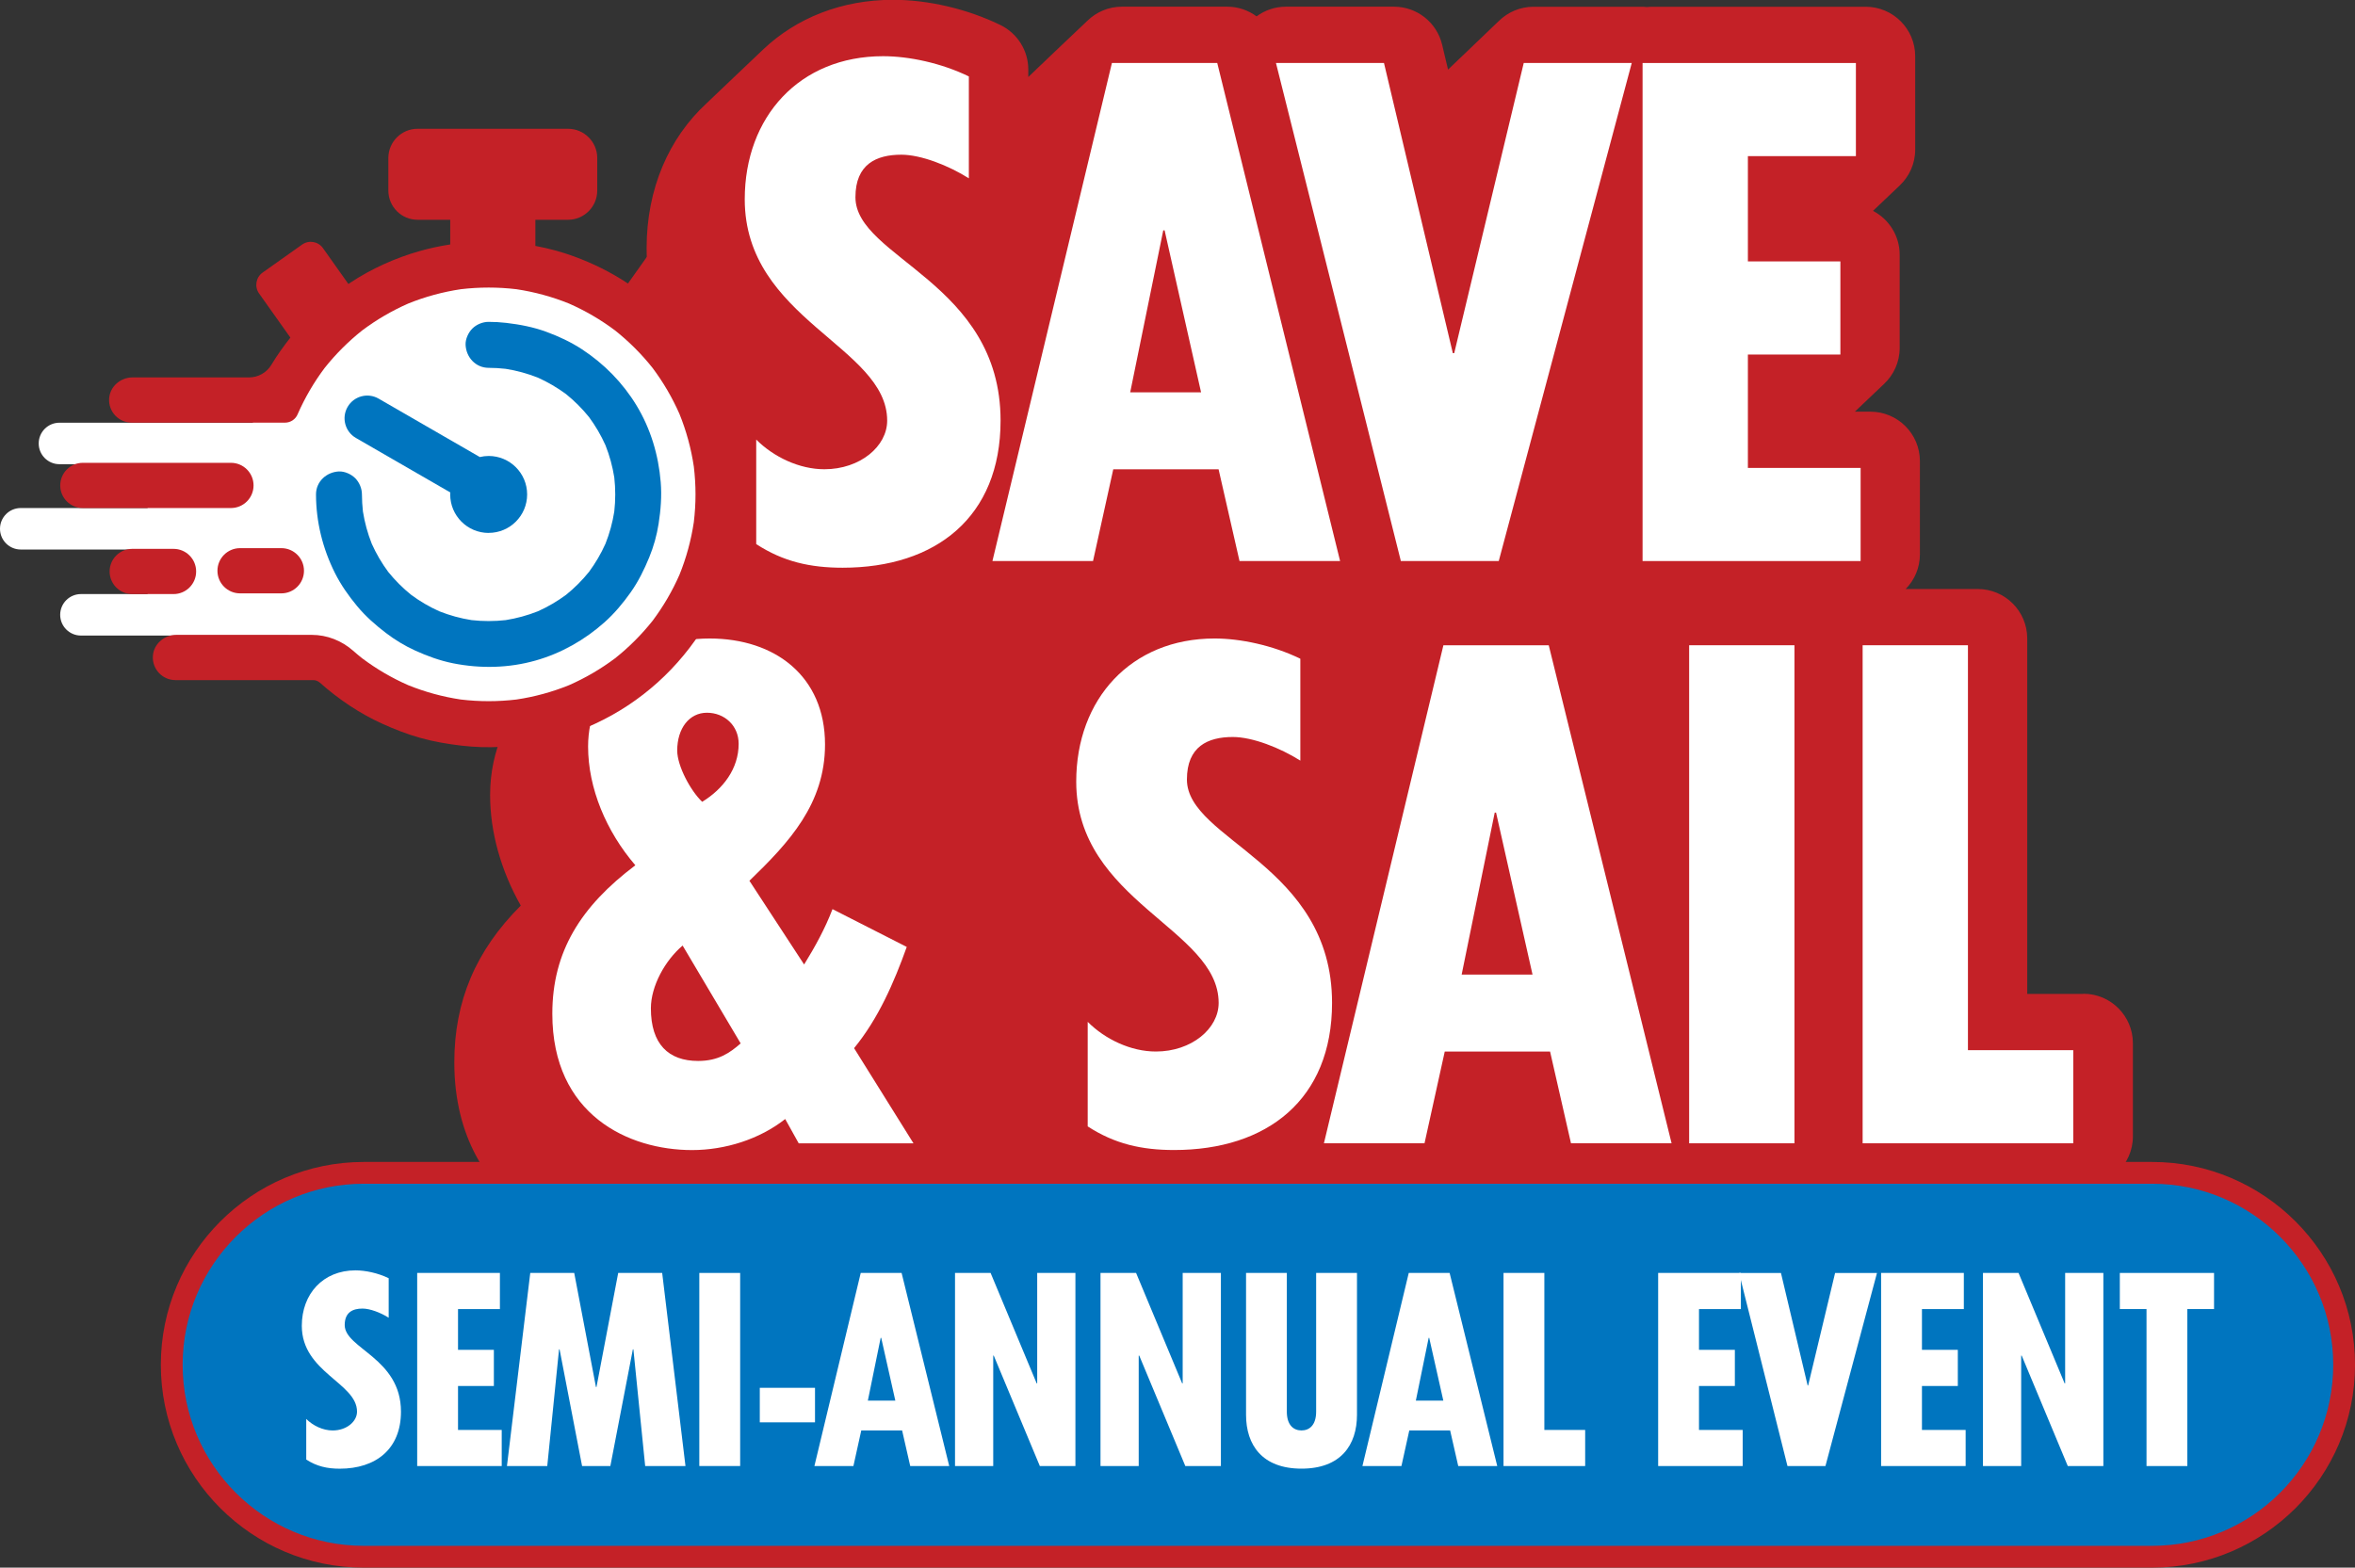
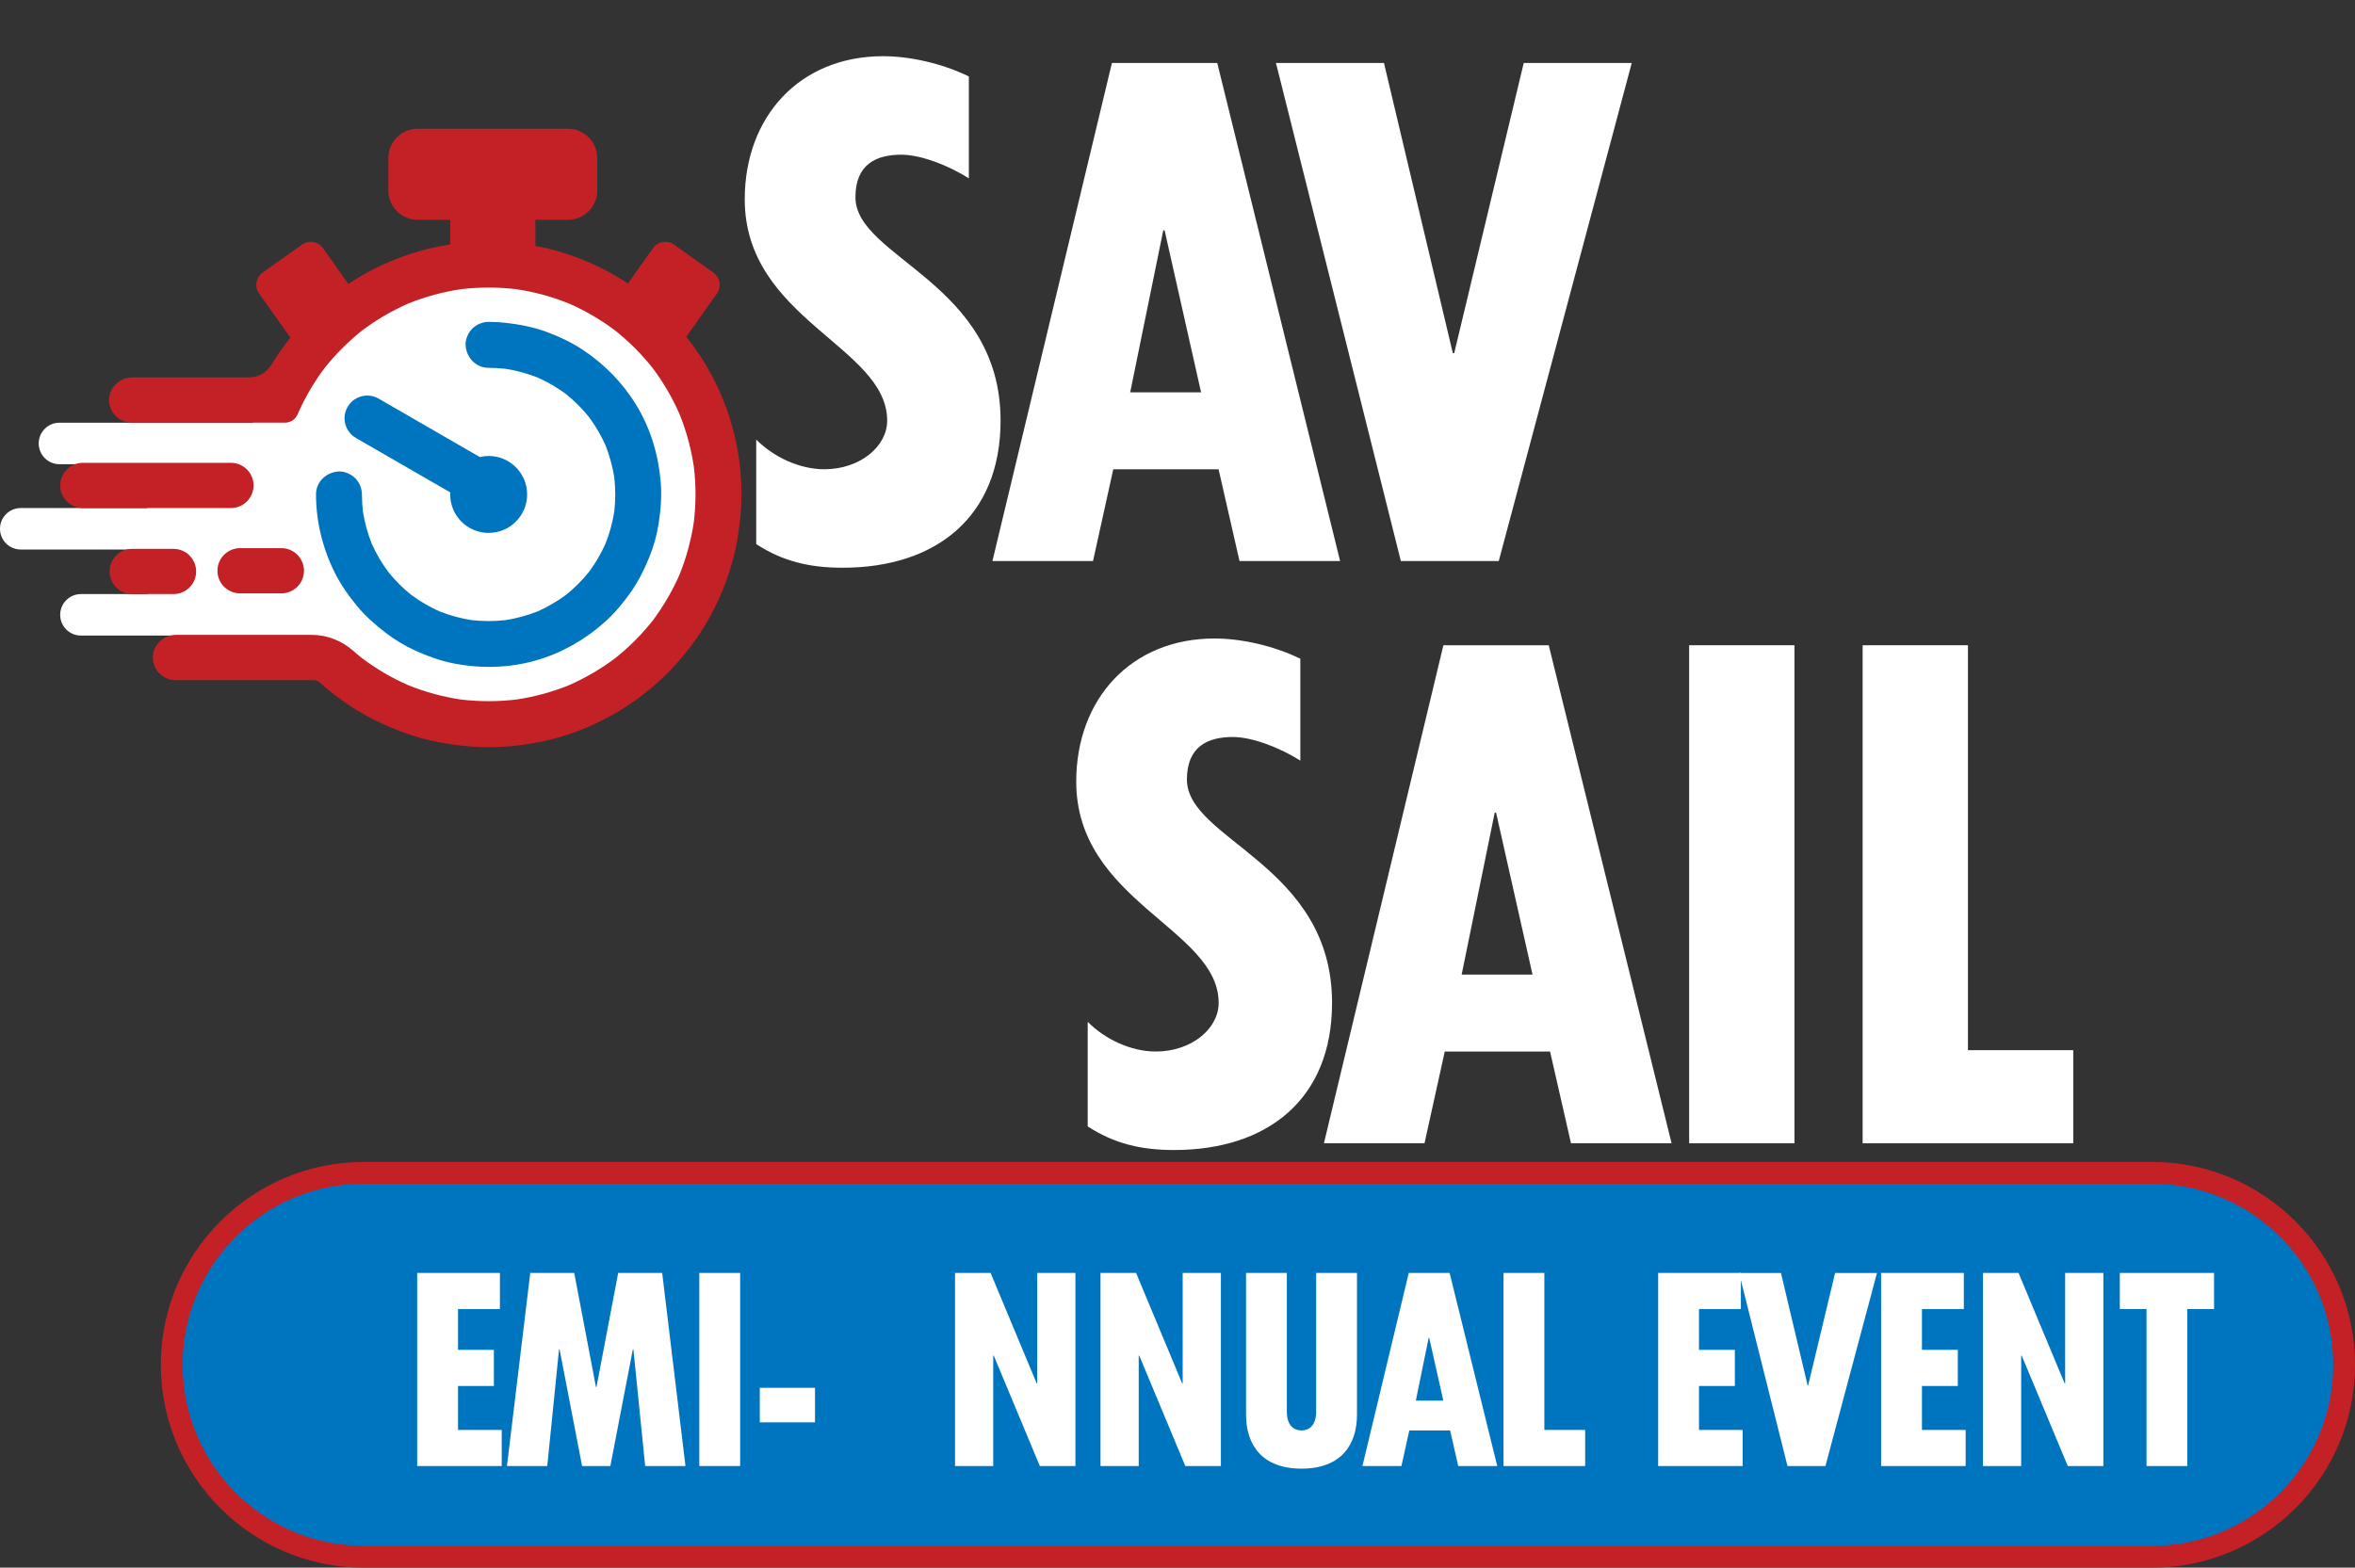
<svg xmlns="http://www.w3.org/2000/svg" id="Layer_2" data-name="Layer 2" viewBox="0 0 923.79 615.1">
  <rect x="0" y="0" width="923.79" height="615.1" fill="#333333" stroke="none" />
  <defs>
    <style>
      .cls-1 {
        fill: #c42127;
      }

      .cls-2 {
        fill: #0075bf;
      }

      .cls-3 {
        fill: #fff;
      }
    </style>
  </defs>
  <g id="Layer_2-2" data-name="Layer 2">
    <g>
-       <path class="cls-1" d="M817.11,389.99h-21.89v-139.46c0-10.73-8.7-19.42-19.42-19.42h-28.26c3.45-3.51,5.58-8.31,5.58-13.62v-36.54c0-10.73-8.7-19.42-19.42-19.42h-6.09c.09-.09.17-.17.26-.26.19-.18.38-.35.56-.53.19-.18.38-.35.56-.53.19-.18.38-.35.56-.53.19-.18.38-.35.56-.53.19-.18.38-.35.56-.54.19-.18.38-.35.56-.53.19-.18.38-.35.56-.53.19-.18.39-.36.57-.54.19-.18.38-.35.55-.53.19-.18.38-.35.56-.53.19-.18.38-.35.56-.53.19-.18.38-.35.56-.54.19-.18.38-.35.56-.53.19-.18.38-.35.56-.53.19-.18.38-.35.56-.53.19-.18.39-.36.57-.54.19-.18.38-.35.55-.53.19-.18.38-.35.56-.53.19-.18.38-.35.56-.53.19-.18.38-.35.56-.54,3.76-3.54,6.11-8.55,6.11-14.12v-36.54c0-7.49-4.25-13.98-10.46-17.22.12-.12.24-.23.36-.35.19-.18.38-.35.56-.53.19-.18.38-.35.56-.53.19-.18.38-.35.56-.54.19-.18.38-.35.56-.53.19-.18.38-.35.56-.53.19-.18.39-.36.57-.54.19-.18.38-.35.55-.53.19-.18.38-.35.56-.53.19-.18.38-.35.56-.53.19-.18.38-.35.56-.54.19-.18.38-.35.56-.53.19-.18.38-.35.56-.53.19-.18.38-.35.56-.53.19-.18.39-.36.57-.54.19-.18.38-.35.55-.53.19-.18.38-.35.56-.53.19-.18.38-.35.56-.53.19-.18.38-.35.56-.54,3.76-3.54,6.11-8.55,6.11-14.12V22.07c0-10.73-8.7-19.42-19.42-19.42h-83.68c-.71,0-1.42.04-2.11.12-.7-.08-1.41-.12-2.13-.12h-42.37c-5.23,0-10.06,2.1-13.59,5.57-.19.17-.37.35-.55.52-.2.18-.38.36-.57.54-.19.17-.37.35-.55.53-.19.18-.38.36-.57.54-.19.17-.37.35-.55.53-.19.17-.38.35-.56.54-.19.17-.38.36-.56.54-.19.17-.37.35-.55.53-.19.17-.38.35-.56.53-.19.17-.38.35-.56.54-.19.17-.38.36-.56.54-.19.17-.38.36-.56.54-.19.17-.37.34-.55.52-.2.18-.38.36-.57.54-.19.17-.37.35-.55.53-.19.17-.38.35-.56.53-.19.17-.38.35-.56.54-.19.17-.38.36-.56.54-.19.17-.37.35-.55.53-.19.17-.38.36-.56.54-.19.17-.38.36-.56.54-.19.17-.37.35-.55.53-.19.17-.38.36-.56.54-.19.17-.37.35-.55.52-.2.18-.38.36-.57.54-.19.17-.37.35-.55.53-.19.17-.38.35-.56.53-.19.18-.38.36-.57.54-.19.17-.37.35-.55.53-.19.17-.38.36-.56.54-.19.17-.37.35-.55.52-.2.18-.38.36-.57.54-.19.17-.37.35-.55.53-.19.17-.38.36-.56.54-.19.17-.37.35-.55.52-.15.13-.29.27-.43.4l-2.31-9.73c-2.08-8.76-9.9-14.94-18.9-14.94h-42.37c-4.2,0-8.23,1.36-11.53,3.8-3.25-2.4-7.25-3.8-11.51-3.8h-41.31c-5.23,0-10.05,2.1-13.59,5.57-.19.17-.37.35-.55.53-.19.17-.38.36-.57.54-.19.17-.38.35-.56.53-.19.18-.38.36-.57.54-.19.17-.37.35-.55.52-.19.17-.38.36-.57.54-.19.17-.38.35-.56.53-.19.17-.38.35-.56.53-.19.17-.37.35-.55.53-.19.17-.38.36-.57.54-.19.17-.38.35-.56.53-.19.18-.38.36-.57.54-.19.17-.37.35-.55.52-.19.17-.38.36-.57.54-.19.17-.38.35-.56.53-.19.17-.37.35-.55.53-.19.17-.38.36-.57.54-.19.17-.38.35-.56.53-.19.17-.38.35-.56.53-.19.17-.38.35-.56.54-.19.17-.38.35-.56.53-.19.17-.38.35-.56.53-.19.17-.38.35-.56.53-.19.17-.37.35-.55.53-.19.17-.38.36-.57.54-.19.17-.38.35-.56.53-.19.17-.37.35-.55.53-.2.18-.38.36-.57.55-.19.17-.37.35-.55.53-.19.17-.38.35-.56.53-.19.17-.37.35-.55.53-.19.17-.38.36-.57.54-.19.17-.38.35-.56.53-.19.17-.38.35-.56.53-.19.17-.37.35-.55.53-.2.18-.38.36-.57.55-.19.17-.37.35-.55.53-.19.17-.38.35-.56.53-.19.17-.37.35-.55.53-.19.17-.38.36-.57.54-.25.23-.49.47-.73.71v-2.93c0-7.42-4.23-14.2-10.91-17.46-12.91-6.3-28.27-9.91-42.14-9.91-20.25,0-37.87,7.16-50.8,19.34-.19.17-.37.35-.55.53-.19.18-.38.36-.57.54-.19.17-.37.36-.56.53-.19.18-.38.36-.57.54-.18.17-.36.35-.54.52-.19.18-.38.36-.57.54-.19.17-.37.36-.56.53-.19.17-.37.36-.56.53-.19.17-.37.35-.55.53-.19.18-.38.36-.57.54-.19.17-.37.36-.56.53-.19.18-.38.36-.57.54-.18.17-.36.35-.54.52-.19.18-.38.36-.57.54-.19.17-.37.36-.56.53-.19.17-.37.35-.55.53-.19.18-.38.36-.57.54-.19.17-.37.36-.56.53-.19.17-.37.36-.56.53-.19.18-.37.36-.56.54-.19.17-.37.36-.56.53-.19.17-.37.36-.56.53-.19.17-.37.36-.56.53-.19.17-.37.35-.55.53-.19.18-.38.36-.57.54-.19.17-.37.36-.56.53-.19.17-.37.35-.55.53-.2.18-.39.37-.58.55-.19.17-.37.35-.55.53-.19.17-.37.36-.56.53-.19.17-.37.35-.55.53-.19.18-.38.36-.57.54-.19.17-.37.36-.56.53-.19.17-.37.36-.56.53-.19.17-.37.35-.55.53-.2.18-.39.37-.58.55-.19.17-.37.35-.55.53-.19.17-.37.36-.56.53-.19.17-.37.35-.55.53-.19.18-.38.36-.57.54-14.67,13.52-23.47,33.43-23.47,56.75,0,29.14,15.61,47.57,30.5,61.16-.03.03-.06.07-.1.1-.19.18-.39.36-.57.55-.19.17-.37.35-.55.53-.19.18-.38.36-.56.54-.19.17-.37.34-.55.52-.19.18-.39.36-.57.55-.19.17-.37.35-.55.53-.19.18-.38.36-.57.54-.19.17-.37.35-.55.52-.19.18-.38.35-.56.54-.19.18-.38.36-.56.54-.19.17-.37.34-.55.52-.19.18-.39.36-.57.55-.19.17-.37.35-.55.53-.19.18-.38.36-.56.54-.19.17-.38.35-.56.53-.19.17-.38.35-.56.53-.19.18-.38.36-.56.54-.19.17-.37.35-.55.53-.19.17-.38.35-.56.53-.19.18-.38.35-.56.54-.19.18-.38.36-.56.54-.19.17-.37.34-.55.52-.2.18-.39.36-.58.55-.19.17-.37.35-.56.53-.19.17-.37.35-.55.53-.19.17-.38.35-.56.53-.19.18-.38.35-.56.54-.19.18-.38.36-.56.54-.19.17-.37.35-.55.53-.19.17-.38.35-.56.53-.19.18-.38.36-.57.55-.19.17-.37.35-.55.53-.19.18-.38.36-.56.54-.19.17-.37.34-.55.52-.19.18-.39.36-.57.55-3.93,3.61-6.29,8.76-6.29,14.3v40.55c-9.33,3.11-17.56,8.02-24.26,14.32-.19.17-.37.35-.55.53-.19.18-.38.36-.57.54-.19.17-.37.36-.56.53-.19.18-.38.36-.57.54-.18.17-.36.35-.54.52-.19.18-.38.36-.57.54-.19.17-.37.36-.56.53-.19.17-.37.36-.56.53-.19.17-.37.35-.55.53-.19.18-.38.36-.57.54-.19.17-.37.36-.56.53-.19.18-.38.36-.57.54-.18.17-.36.35-.54.52-.19.18-.38.36-.57.54-.19.17-.37.36-.56.53-.19.17-.37.35-.55.53-.19.18-.38.36-.57.54-.19.17-.37.36-.56.53-.19.17-.37.36-.56.53-.19.18-.37.36-.56.54-.19.17-.37.36-.56.53-.19.17-.37.36-.56.53-.19.17-.37.36-.56.53-.19.17-.37.35-.55.53-.19.18-.38.36-.57.54-.19.17-.37.36-.56.53-.19.17-.37.35-.55.53-.2.18-.39.37-.58.55-.19.17-.36.35-.55.52-.19.17-.37.36-.56.53-.19.17-.37.35-.55.53-.19.18-.38.36-.57.54-.19.17-.37.36-.56.53-.19.17-.37.36-.56.53-.19.17-.37.35-.55.53-.2.18-.39.37-.58.55-.19.17-.36.35-.55.52-.19.17-.37.36-.56.53-.19.17-.37.35-.55.53-.19.18-.38.36-.57.54-12.04,11.05-19.28,26.52-19.28,44.18,0,14.56,4.27,29.67,12.03,43.36-17.71,17.68-26.07,37.58-26.07,61.5,0,30.31,13.82,47.65,25.42,56.85,13.05,10.36,30.38,16.06,48.82,16.06,10.59,0,21.19-2.14,30.82-6.08,3.19,2.2,7.02,3.43,11.02,3.43h45.02c5.12,0,9.93-2.02,13.5-5.48.19-.17.37-.35.55-.53.19-.17.38-.36.57-.54.19-.17.37-.35.56-.53.32-.29.63-.59.94-.9.06-.06.12-.11.18-.17.19-.17.38-.36.57-.54.19-.17.37-.35.56-.53.19-.17.37-.35.56-.53.19-.17.37-.35.55-.53.19-.17.38-.36.57-.54.19-.17.37-.35.56-.53.32-.29.63-.59.94-.9.06-.06.12-.11.18-.17.19-.17.38-.36.57-.54.19-.17.37-.35.56-.53.19-.17.37-.35.55-.53.19-.17.38-.36.57-.54.19-.17.37-.35.56-.53.19-.17.37-.35.56-.53.19-.17.38-.36.56-.54.19-.17.37-.35.56-.53.03-.03.05-.05.08-.08h25.91c1.52,2.8,3.73,5.23,6.48,7.02,13.02,8.46,27.15,12.41,44.48,12.41s31.48-3.49,43.65-9.91c3.68,4.58,9.25,7.26,15.13,7.26h39.46c5.27,0,10.12-2.13,13.67-5.64.19-.17.37-.35.55-.53.19-.18.38-.36.57-.54.19-.17.38-.35.56-.53.19-.18.38-.36.57-.54.19-.17.37-.35.55-.52.19-.18.38-.36.57-.54.19-.17.38-.35.56-.53.19-.17.38-.35.56-.53.19-.17.37-.35.55-.53.19-.18.38-.36.57-.54.19-.17.38-.35.56-.53.19-.18.38-.36.57-.54.19-.17.37-.35.55-.52.19-.18.38-.36.57-.54.19-.17.38-.35.56-.53.19-.17.37-.35.55-.53.19-.18.38-.36.57-.54.19-.17.38-.35.56-.53.19-.17.38-.35.56-.53.19-.17.38-.35.56-.53.16-.15.32-.3.48-.45h12.81l.38,1.67c2.01,8.84,9.87,15.1,18.94,15.1h39.46c1.18,0,2.34-.11,3.48-.32,1.11.2,2.24.32,3.41.32h41.31c5.19,0,9.89-2.05,13.37-5.36,3.48,3.31,8.18,5.36,13.37,5.36h82.62c5.43,0,10.34-2.24,13.87-5.84.19-.18.38-.35.56-.53.19-.18.38-.35.56-.54.19-.18.38-.35.56-.53.19-.18.38-.35.56-.54.18-.17.37-.34.55-.52.19-.18.38-.35.56-.54.19-.18.38-.35.56-.53.19-.18.38-.35.56-.53.19-.18.38-.35.56-.53.19-.18.38-.35.56-.54.19-.18.38-.35.56-.53.19-.18.38-.35.56-.54.18-.17.37-.34.55-.52.19-.18.38-.35.56-.54.19-.18.38-.35.56-.53.19-.18.38-.35.56-.53.19-.18.38-.35.56-.54.19-.18.38-.35.56-.53.19-.18.38-.35.56-.53.19-.18.38-.35.56-.53.19-.18.38-.35.56-.53.19-.18.38-.35.56-.53.19-.18.38-.35.56-.53.19-.18.38-.35.56-.53.19-.18.38-.35.56-.54.19-.18.38-.35.56-.53.19-.18.38-.35.56-.53.19-.18.39-.36.57-.54.19-.18.38-.35.55-.53.19-.18.38-.35.56-.53.19-.18.38-.35.56-.53.19-.18.38-.35.56-.54.19-.18.38-.35.56-.53.19-.18.38-.35.56-.53.19-.18.38-.35.56-.53.19-.18.39-.36.57-.54.19-.18.38-.35.55-.53.19-.18.38-.35.56-.53.19-.18.38-.35.56-.53.19-.18.38-.35.56-.54,3.76-3.54,6.11-8.55,6.11-14.12v-36.54c0-10.73-8.7-19.42-19.42-19.42Z" />
      <rect class="cls-2" x="67.36" y="460.2" width="852.15" height="150.63" rx="75.31" ry="75.31" />
      <path class="cls-1" d="M844.2,615.1H142.68c-43.89,0-79.59-35.7-79.59-79.59s35.7-79.59,79.59-79.59h701.53c43.89,0,79.59,35.7,79.59,79.59s-35.7,79.59-79.59,79.59ZM142.68,464.47c-39.17,0-71.04,31.87-71.04,71.04s31.87,71.04,71.04,71.04h701.53c39.17,0,71.04-31.87,71.04-71.04s-31.87-71.04-71.04-71.04H142.68Z" />
      <g>
        <g>
-           <path class="cls-3" d="M120.13,556.76c2.67,2.67,6.57,4.52,10.37,4.52,5.44,0,9.55-3.49,9.55-7.39,0-11.29-21.66-15.4-21.66-33.67,0-12.52,8.32-21.76,21.04-21.76,3.9,0,8.83,1.03,13.04,3.08v15.5c-3.08-1.95-7.29-3.59-10.27-3.59-3.8,0-6.98,1.44-6.98,6.47,0,9.24,22.07,12.93,22.07,33.98,0,14.68-9.86,22.38-24.02,22.38-4.93,0-9.03-.92-13.14-3.59v-15.91Z" />
          <path class="cls-3" d="M163.66,499.47h32.44v14.17h-16.43v16.01h14.06v14.17h-14.06v17.25h17.14v14.17h-33.16v-75.76Z" />
          <path class="cls-3" d="M225.25,499.47l8.52,44.76h.21l8.52-44.76h17.25l9.14,75.76h-15.81l-4.62-45.79h-.21l-8.83,45.79h-11.09l-8.83-45.79h-.21l-4.62,45.79h-15.81l9.14-75.76h17.25Z" />
          <path class="cls-3" d="M274.32,575.23v-75.76h16.02v75.76h-16.02Z" />
          <path class="cls-3" d="M319.7,558.09h-21.66v-13.55h21.66v13.55Z" />
-           <path class="cls-3" d="M353.67,499.47l18.68,75.76h-15.3l-3.18-13.96h-16.02l-3.08,13.96h-15.3l18.17-75.76h16.01ZM351.21,549.57l-5.54-24.64h-.21l-5.03,24.64h10.78Z" />
          <path class="cls-3" d="M388.58,499.47l18.07,43.32h.21v-43.32h14.99v75.76h-13.96l-18.07-43.32h-.21v43.32h-14.99v-75.76h13.96Z" />
          <path class="cls-3" d="M445.65,499.47l18.07,43.32h.21v-43.32h14.99v75.76h-13.96l-18.07-43.32h-.21v43.32h-14.99v-75.76h13.96Z" />
          <path class="cls-3" d="M504.78,499.47v54.41c0,5.34,2.67,7.39,5.75,7.39s5.75-2.05,5.75-7.39v-54.41h16.02v55.64c0,11.91-6.37,21.15-21.76,21.15s-21.76-9.24-21.76-21.15v-55.64h16.01Z" />
          <path class="cls-3" d="M568.64,499.47l18.68,75.76h-15.3l-3.18-13.96h-16.02l-3.08,13.96h-15.3l18.17-75.76h16.01ZM566.17,549.57l-5.54-24.64h-.21l-5.03,24.64h10.78Z" />
          <path class="cls-3" d="M589.78,575.23v-75.76h16.02v61.6h16.01v14.17h-32.03Z" />
          <path class="cls-3" d="M650.45,499.47h32.44v14.17h-16.43v16.01h14.07v14.17h-14.07v17.25h17.14v14.17h-33.16v-75.76Z" />
          <path class="cls-3" d="M709.07,543.62h.21l10.57-44.14h16.43l-20.22,75.76h-14.89l-18.99-75.76h16.43l10.47,44.14Z" />
          <path class="cls-3" d="M737.91,499.47h32.44v14.17h-16.43v16.01h14.07v14.17h-14.07v17.25h17.14v14.17h-33.16v-75.76Z" />
          <path class="cls-3" d="M791.81,499.47l18.07,43.32h.21v-43.32h14.99v75.76h-13.96l-18.07-43.32h-.21v43.32h-14.99v-75.76h13.96Z" />
          <path class="cls-3" d="M858.02,513.64v61.6h-16.01v-61.6h-10.47v-14.17h36.96v14.17h-10.47Z" />
        </g>
        <g>
          <path class="cls-3" d="M296.63,172.47c6.88,6.88,16.95,11.65,26.75,11.65,14.03,0,24.63-9,24.63-19.07,0-29.13-55.87-39.72-55.87-86.86,0-32.31,21.45-56.14,54.28-56.14,10.06,0,22.77,2.65,33.63,7.94v39.98c-7.94-5.03-18.8-9.27-26.48-9.27-9.8,0-18.01,3.71-18.01,16.68,0,23.83,56.93,33.36,56.93,87.65,0,37.87-25.42,57.73-61.96,57.73-12.71,0-23.3-2.38-33.89-9.27v-41.04Z" />
          <path class="cls-3" d="M477.49,24.72l48.19,195.42h-39.46l-8.21-36.01h-41.31l-7.94,36.01h-39.46l46.87-195.42h41.31ZM471.14,153.94l-14.3-63.55h-.53l-12.97,63.55h27.8Z" />
          <path class="cls-3" d="M569.91,138.58h.53l27.27-113.86h42.37l-52.17,195.42h-38.4l-48.99-195.42h42.37l27.01,113.86Z" />
-           <path class="cls-3" d="M644.33,24.72h83.68v36.54h-42.37v41.31h36.28v36.54h-36.28v44.49h44.22v36.54h-85.53V24.72Z" />
-           <path class="cls-3" d="M315.44,378.43c4.24-6.88,8.21-14.04,11.12-21.71l29.13,14.83c-5.03,14.03-11.12,28.07-20.66,39.72l23.3,37.34h-45.02l-5.3-9.53c-10.06,7.94-23.57,12.18-36.54,12.18-24.89,0-54.81-13.77-54.81-53.49,0-24.36,11.12-42.1,32.57-58.26-11.39-13.24-18.54-30.19-18.54-46.61,0-24.1,19.59-42.37,47.66-42.37,25.69,0,45.28,14.83,45.28,41.57,0,23.3-14.04,38.4-29.66,53.49l21.45,32.84ZM267.77,371.01c-6.88,5.83-12.45,15.89-12.45,24.63,0,14.03,6.88,20.65,18.54,20.65,7.94,0,12.45-3.18,16.68-6.88l-22.77-38.4ZM289.75,291.84c0-7.15-5.56-12.18-12.45-12.18s-11.65,6.09-11.65,14.83c0,6.09,5.3,15.89,9.8,20.12,8.21-5.03,14.3-12.98,14.3-22.77Z" />
          <path class="cls-3" d="M426.66,400.94c6.88,6.88,16.95,11.65,26.75,11.65,14.03,0,24.63-9,24.63-19.07,0-29.13-55.87-39.72-55.87-86.85,0-32.31,21.45-56.14,54.28-56.14,10.06,0,22.77,2.65,33.63,7.94v39.98c-7.94-5.03-18.8-9.27-26.48-9.27-9.8,0-18.01,3.71-18.01,16.68,0,23.83,56.93,33.36,56.93,87.65,0,37.87-25.42,57.73-61.96,57.73-12.71,0-23.3-2.38-33.89-9.27v-41.04Z" />
          <path class="cls-3" d="M607.52,253.18l48.19,195.42h-39.46l-8.21-36.01h-41.31l-7.94,36.01h-39.46l46.87-195.42h41.31ZM601.16,382.4l-14.3-63.55h-.53l-12.97,63.55h27.8Z" />
          <path class="cls-3" d="M662.6,448.6v-195.42h41.31v195.42h-41.31Z" />
          <path class="cls-3" d="M730.65,448.6v-195.42h41.31v158.88h41.31v36.54h-82.62Z" />
        </g>
      </g>
      <g>
        <path class="cls-3" d="M191.68,96.7c-43.79,0-80.76,29.18-92.53,69.16H23.32c-4.5,0-8.14,3.65-8.14,8.14s3.65,8.14,8.14,8.14h34.58v17.2H8.14c-4.5,0-8.14,3.65-8.14,8.14s3.65,8.14,8.14,8.14h49.75v17.48h-26.14c-4.5,0-8.14,3.65-8.14,8.14s3.65,8.14,8.14,8.14h81.55c17.51,24.35,46.08,40.21,78.36,40.21,53.27,0,96.45-43.18,96.45-96.45s-43.18-96.45-96.45-96.45Z" />
        <g>
          <path class="cls-2" d="M132.98,184.98c-4.88.22-9.03,3.96-9.02,9.02.02,10.74,2.62,21.26,7.43,30.84,2.34,4.67,5.35,8.94,8.68,12.96,3.31,4,7.15,7.37,11.26,10.52,3.57,2.73,7.42,5.07,11.51,6.93,4.81,2.19,9.75,3.99,14.94,5.02,10.7,2.12,21.81,1.89,32.33-1.1,10.05-2.85,19.25-8.07,27.03-15.01,3.88-3.46,7.23-7.47,10.23-11.7,3.03-4.28,5.3-8.9,7.29-13.73,1.75-4.25,2.99-8.7,3.7-13.24.84-5.43,1.27-10.86.82-16.34-.87-10.63-3.96-20.96-9.51-30.1-5.37-8.85-12.73-16.34-21.38-22-4.36-2.85-9.11-5.07-14-6.86-5.09-1.87-10.34-2.87-15.71-3.5-2.3-.27-4.61-.4-6.92-.4-2.31,0-4.75,1.01-6.38,2.64-1.56,1.56-2.74,4.13-2.64,6.38.22,4.89,3.96,9.01,9.02,9.02,2.24,0,4.47.14,6.69.39,4.33.68,8.57,1.84,12.65,3.46,3.91,1.75,7.61,3.92,11.05,6.46,3.31,2.67,6.33,5.69,9,9,2.54,3.44,4.71,7.14,6.46,11.05,1.62,4.07,2.77,8.31,3.46,12.64.5,4.45.5,8.94,0,13.38-.68,4.33-1.84,8.57-3.46,12.64-1.75,3.91-3.92,7.61-6.46,11.05-2.67,3.31-5.69,6.33-9,9-3.44,2.54-7.14,4.71-11.05,6.46-4.08,1.62-8.31,2.77-12.64,3.46-4.45.5-8.94.5-13.38,0-4.33-.68-8.57-1.84-12.64-3.46-3.91-1.75-7.61-3.92-11.05-6.46-3.31-2.67-6.33-5.69-9-9-2.54-3.44-4.71-7.14-6.46-11.05-1.62-4.08-2.77-8.32-3.46-12.65-.25-2.22-.38-4.45-.39-6.69,0-2.32-1-4.74-2.64-6.38-1.56-1.56-4.13-2.74-6.38-2.64Z" />
          <path class="cls-2" d="M191.69,209.09c8.34,0,15.09-6.76,15.09-15.09s-6.76-15.09-15.09-15.09c-1.2,0-2.35.15-3.47.42l-39.7-22.92c-4.26-2.46-9.71-1-12.17,3.26h0c-2.46,4.26-1,9.71,3.26,12.17l37.03,21.38c-.01.27-.04.53-.04.8,0,8.34,6.76,15.09,15.09,15.09Z" />
        </g>
      </g>
      <g>
        <path class="cls-1" d="M85.3,223.95c0,4.9,3.97,8.87,8.87,8.87h16.2c4.9,0,8.87-3.97,8.87-8.87s-3.97-8.87-8.87-8.87h-16.2c-4.9,0-8.87,3.97-8.87,8.87Z" />
        <path class="cls-1" d="M76.94,224.23c0-4.9-3.97-8.87-8.87-8.87h-16.2c-4.9,0-8.87,3.97-8.87,8.87h0c0,4.9,3.97,8.87,8.87,8.87h16.2c4.9,0,8.87-3.97,8.87-8.87Z" />
        <path class="cls-1" d="M99.46,190.47c0-4.9-3.97-8.87-8.87-8.87h-58.09c-4.9,0-8.87,3.97-8.87,8.87h0c0,4.9,3.97,8.87,8.87,8.87h58.09c4.9,0,8.87-3.97,8.87-8.87Z" />
        <path class="cls-1" d="M286.17,163.71c-3.05-9.39-7.44-18.44-13.17-26.49-1.22-1.71-2.49-3.39-3.8-5.04-.01-.02-.01-.04,0-.05l12.04-16.98c1.87-2.64,1.25-6.3-1.39-8.18l-15.5-10.99c-2.64-1.87-6.3-1.25-8.18,1.39l-9.82,13.84s-.04.02-.06.01c-6.58-4.37-13.69-7.88-21.13-10.61-4.89-1.8-9.96-3.15-15.11-4.11-.02,0-.04-.02-.04-.04v-10.18s.02-.04.04-.04h12.76c6.33,0,11.47-5.14,11.47-11.47v-12.77c0-6.33-5.14-11.47-11.47-11.47h-59c-6.33,0-11.47,5.14-11.47,11.47v12.77c0,6.33,5.14,11.47,11.47,11.47h12.76s.04.02.04.04v9.61s-.02.04-.04.04c-4.04.62-8.03,1.47-11.93,2.58-9.54,2.7-18.82,6.88-27.11,12.34-.29.19-.57.4-.86.59l-9.98-14.08c-1.87-2.64-5.53-3.27-8.18-1.39l-15.5,10.99c-2.64,1.87-3.26,5.53-1.39,8.18l12.27,17.3s.01.04,0,.05c-2.67,3.39-5.19,6.9-7.4,10.6l-.02.03c-1.85,3.08-5.18,4.97-8.77,4.97h-45.69c-4.75,0-8.91,3.58-9.2,8.32-.31,5.15,3.77,9.43,8.86,9.43h60.13c2.19,0,4.16-1.33,4.98-3.35l.02-.05c2.81-6.4,6.35-12.46,10.54-18.05,4.34-5.46,9.29-10.41,14.74-14.74,5.59-4.19,11.65-7.73,18.05-10.54,6.63-2.69,13.57-4.57,20.65-5.63,7.23-.86,14.55-.86,21.78,0,7.08,1.06,14.01,2.94,20.65,5.63,6.4,2.81,12.46,6.35,18.05,10.54,5.46,4.34,10.41,9.28,14.74,14.74,4.19,5.59,7.73,11.65,10.54,18.05,2.69,6.64,4.58,13.57,5.63,20.65.43,3.61.66,7.25.66,10.89,0,3.64-.23,7.27-.66,10.89-1.06,7.08-2.94,14.01-5.63,20.65-2.81,6.4-6.35,12.46-10.54,18.05-4.34,5.46-9.28,10.41-14.74,14.74-5.59,4.19-11.65,7.73-18.05,10.54-6.64,2.69-13.57,4.58-20.65,5.63-7.23.86-14.55.86-21.78,0-7.08-1.06-14.01-2.94-20.65-5.63-6.4-2.81-12.46-6.35-18.05-10.54-1.21-.96-2.39-1.95-3.55-2.97-4.49-3.96-10.23-6.23-16.22-6.23h-53.14c-4.75,0-8.91,3.58-9.2,8.32-.31,5.15,3.77,9.43,8.86,9.43h53.5c.12,0,.24,0,.36,0,1.02-.04,2.01.32,2.77.99h0c7.35,6.52,15.59,12.1,24.55,16.15,4.87,2.2,9.85,4.14,15,5.57,5.27,1.47,10.64,2.37,16.06,3.01,10.35,1.21,20.87.56,31.07-1.52,9.75-1.98,19.26-5.62,27.94-10.47,8.52-4.75,16.45-10.89,23.19-17.95,6.76-7.07,12.6-15.2,16.96-23.96,4.47-8.98,7.74-18.58,9.26-28.5.82-5.37,1.36-10.75,1.37-16.19-.01-10.21-1.56-20.57-4.72-30.28Z" />
      </g>
    </g>
  </g>
</svg>